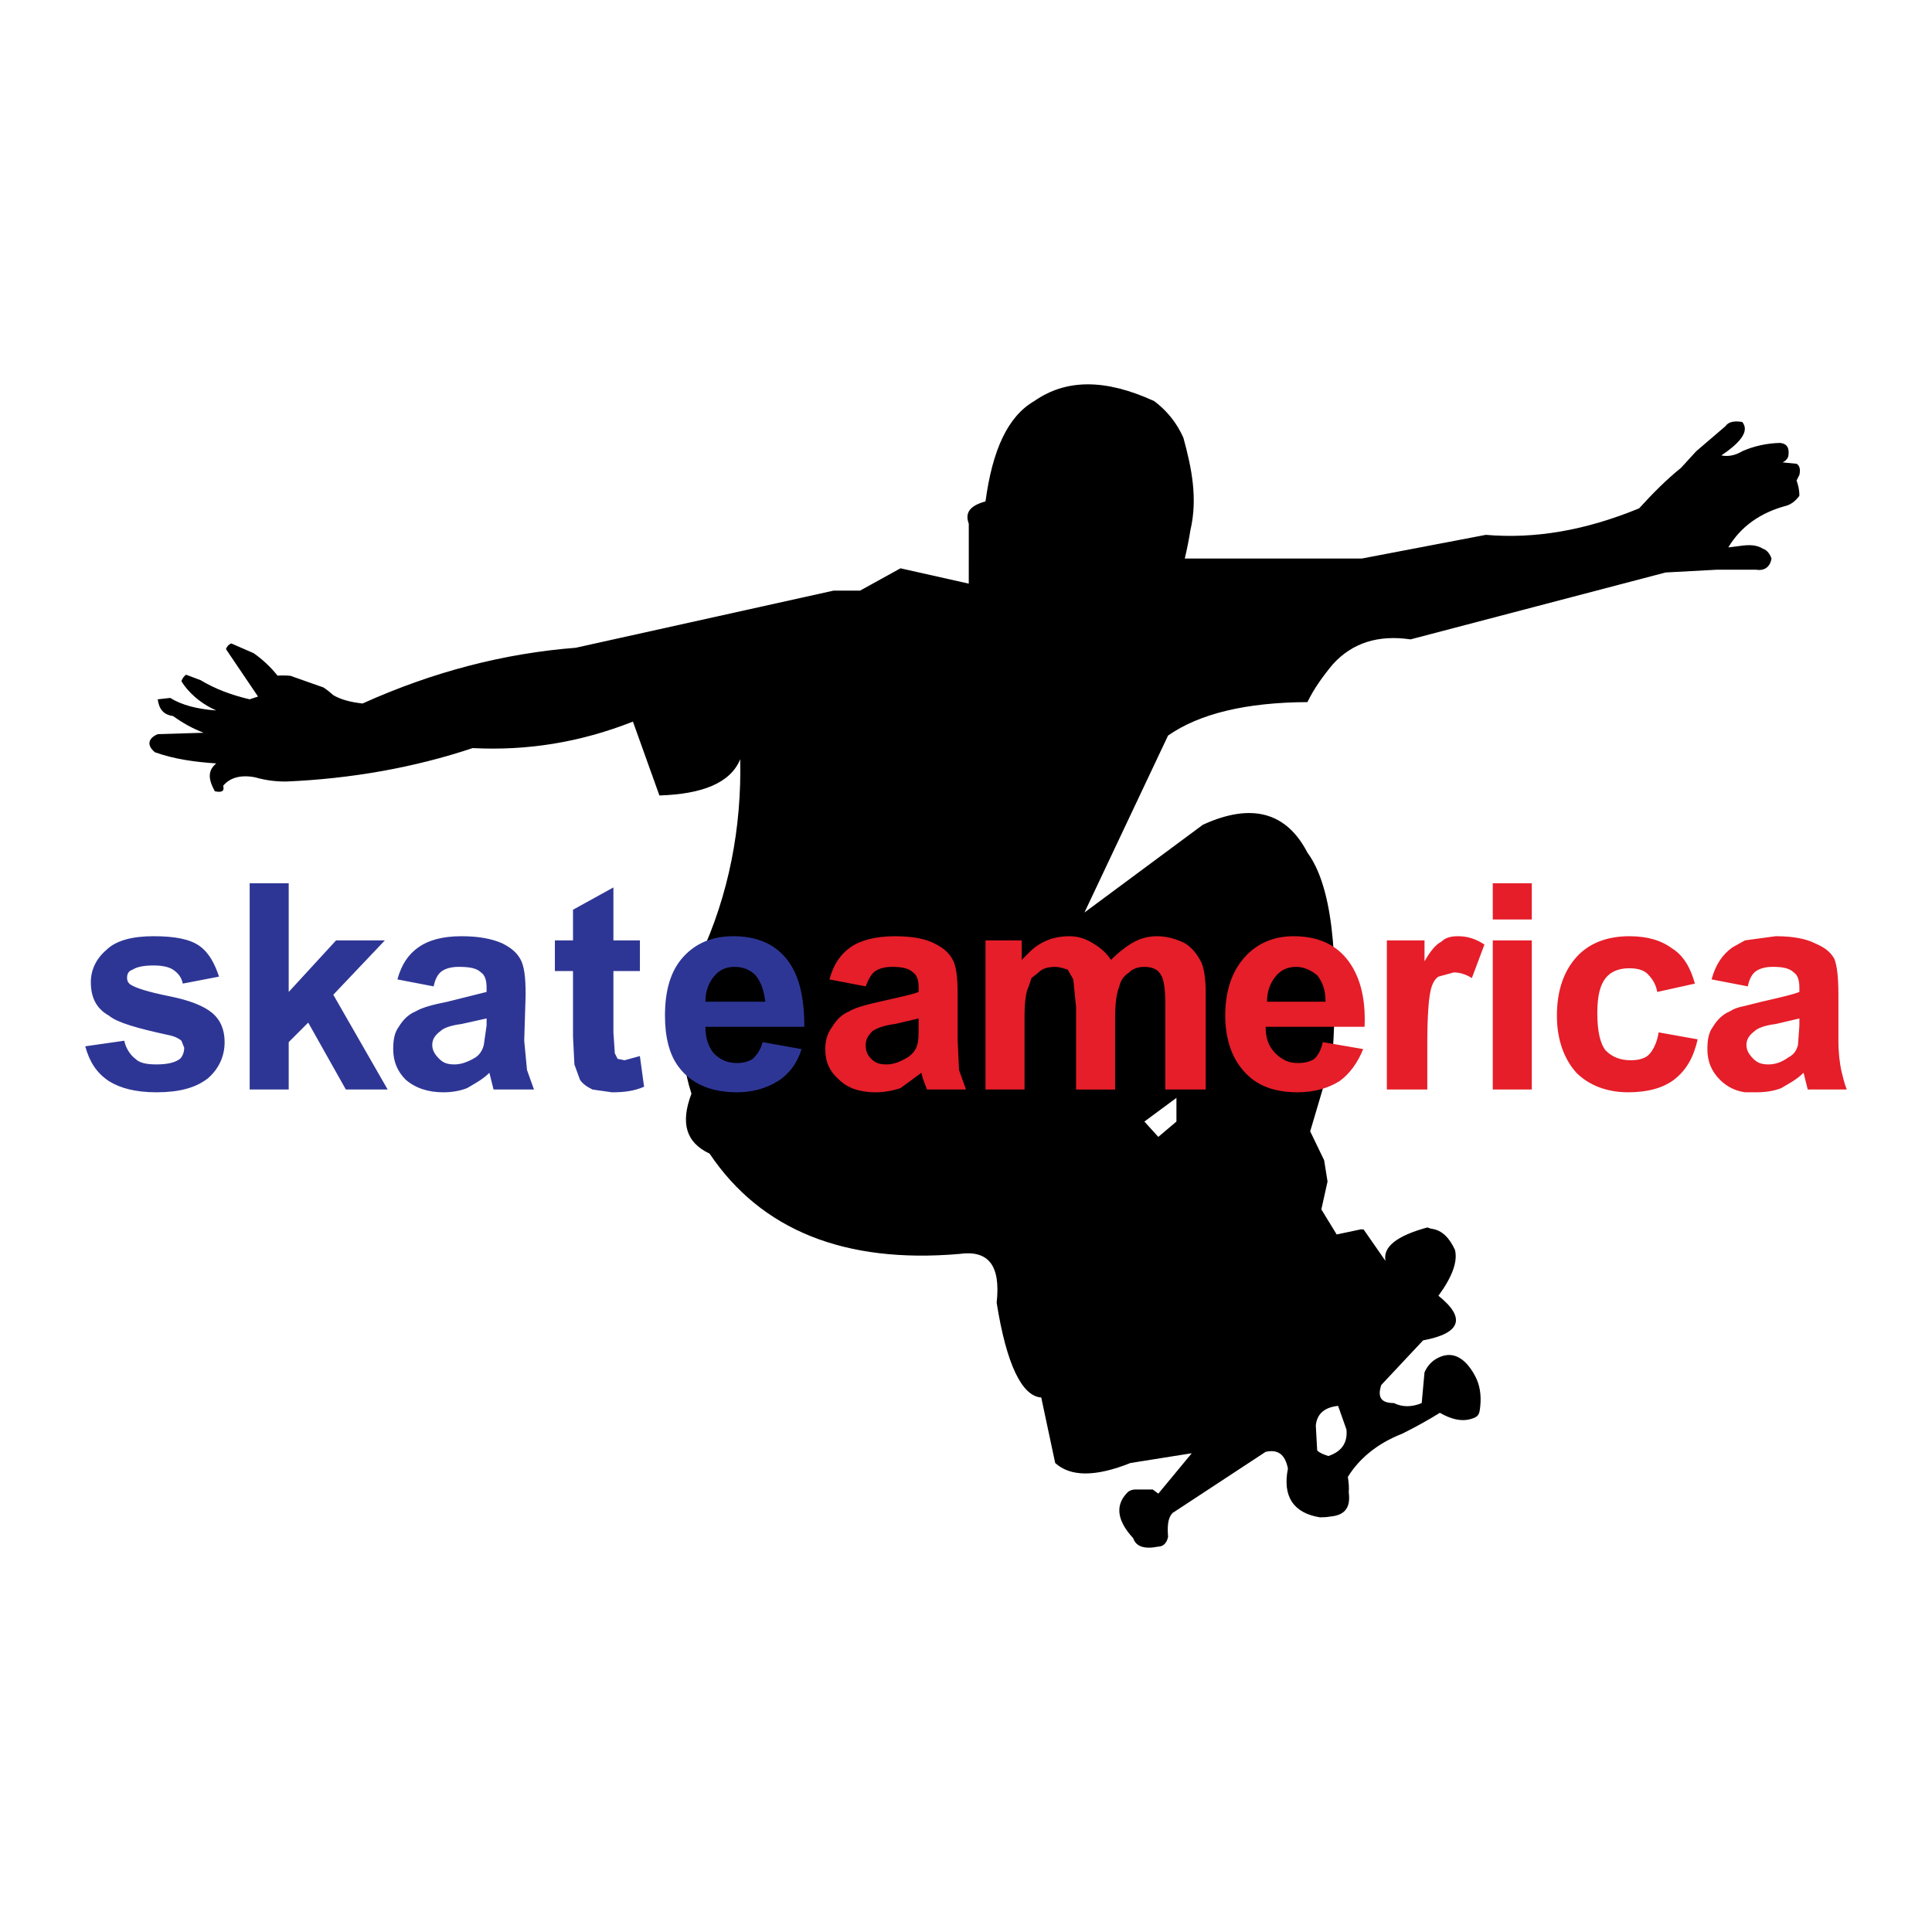
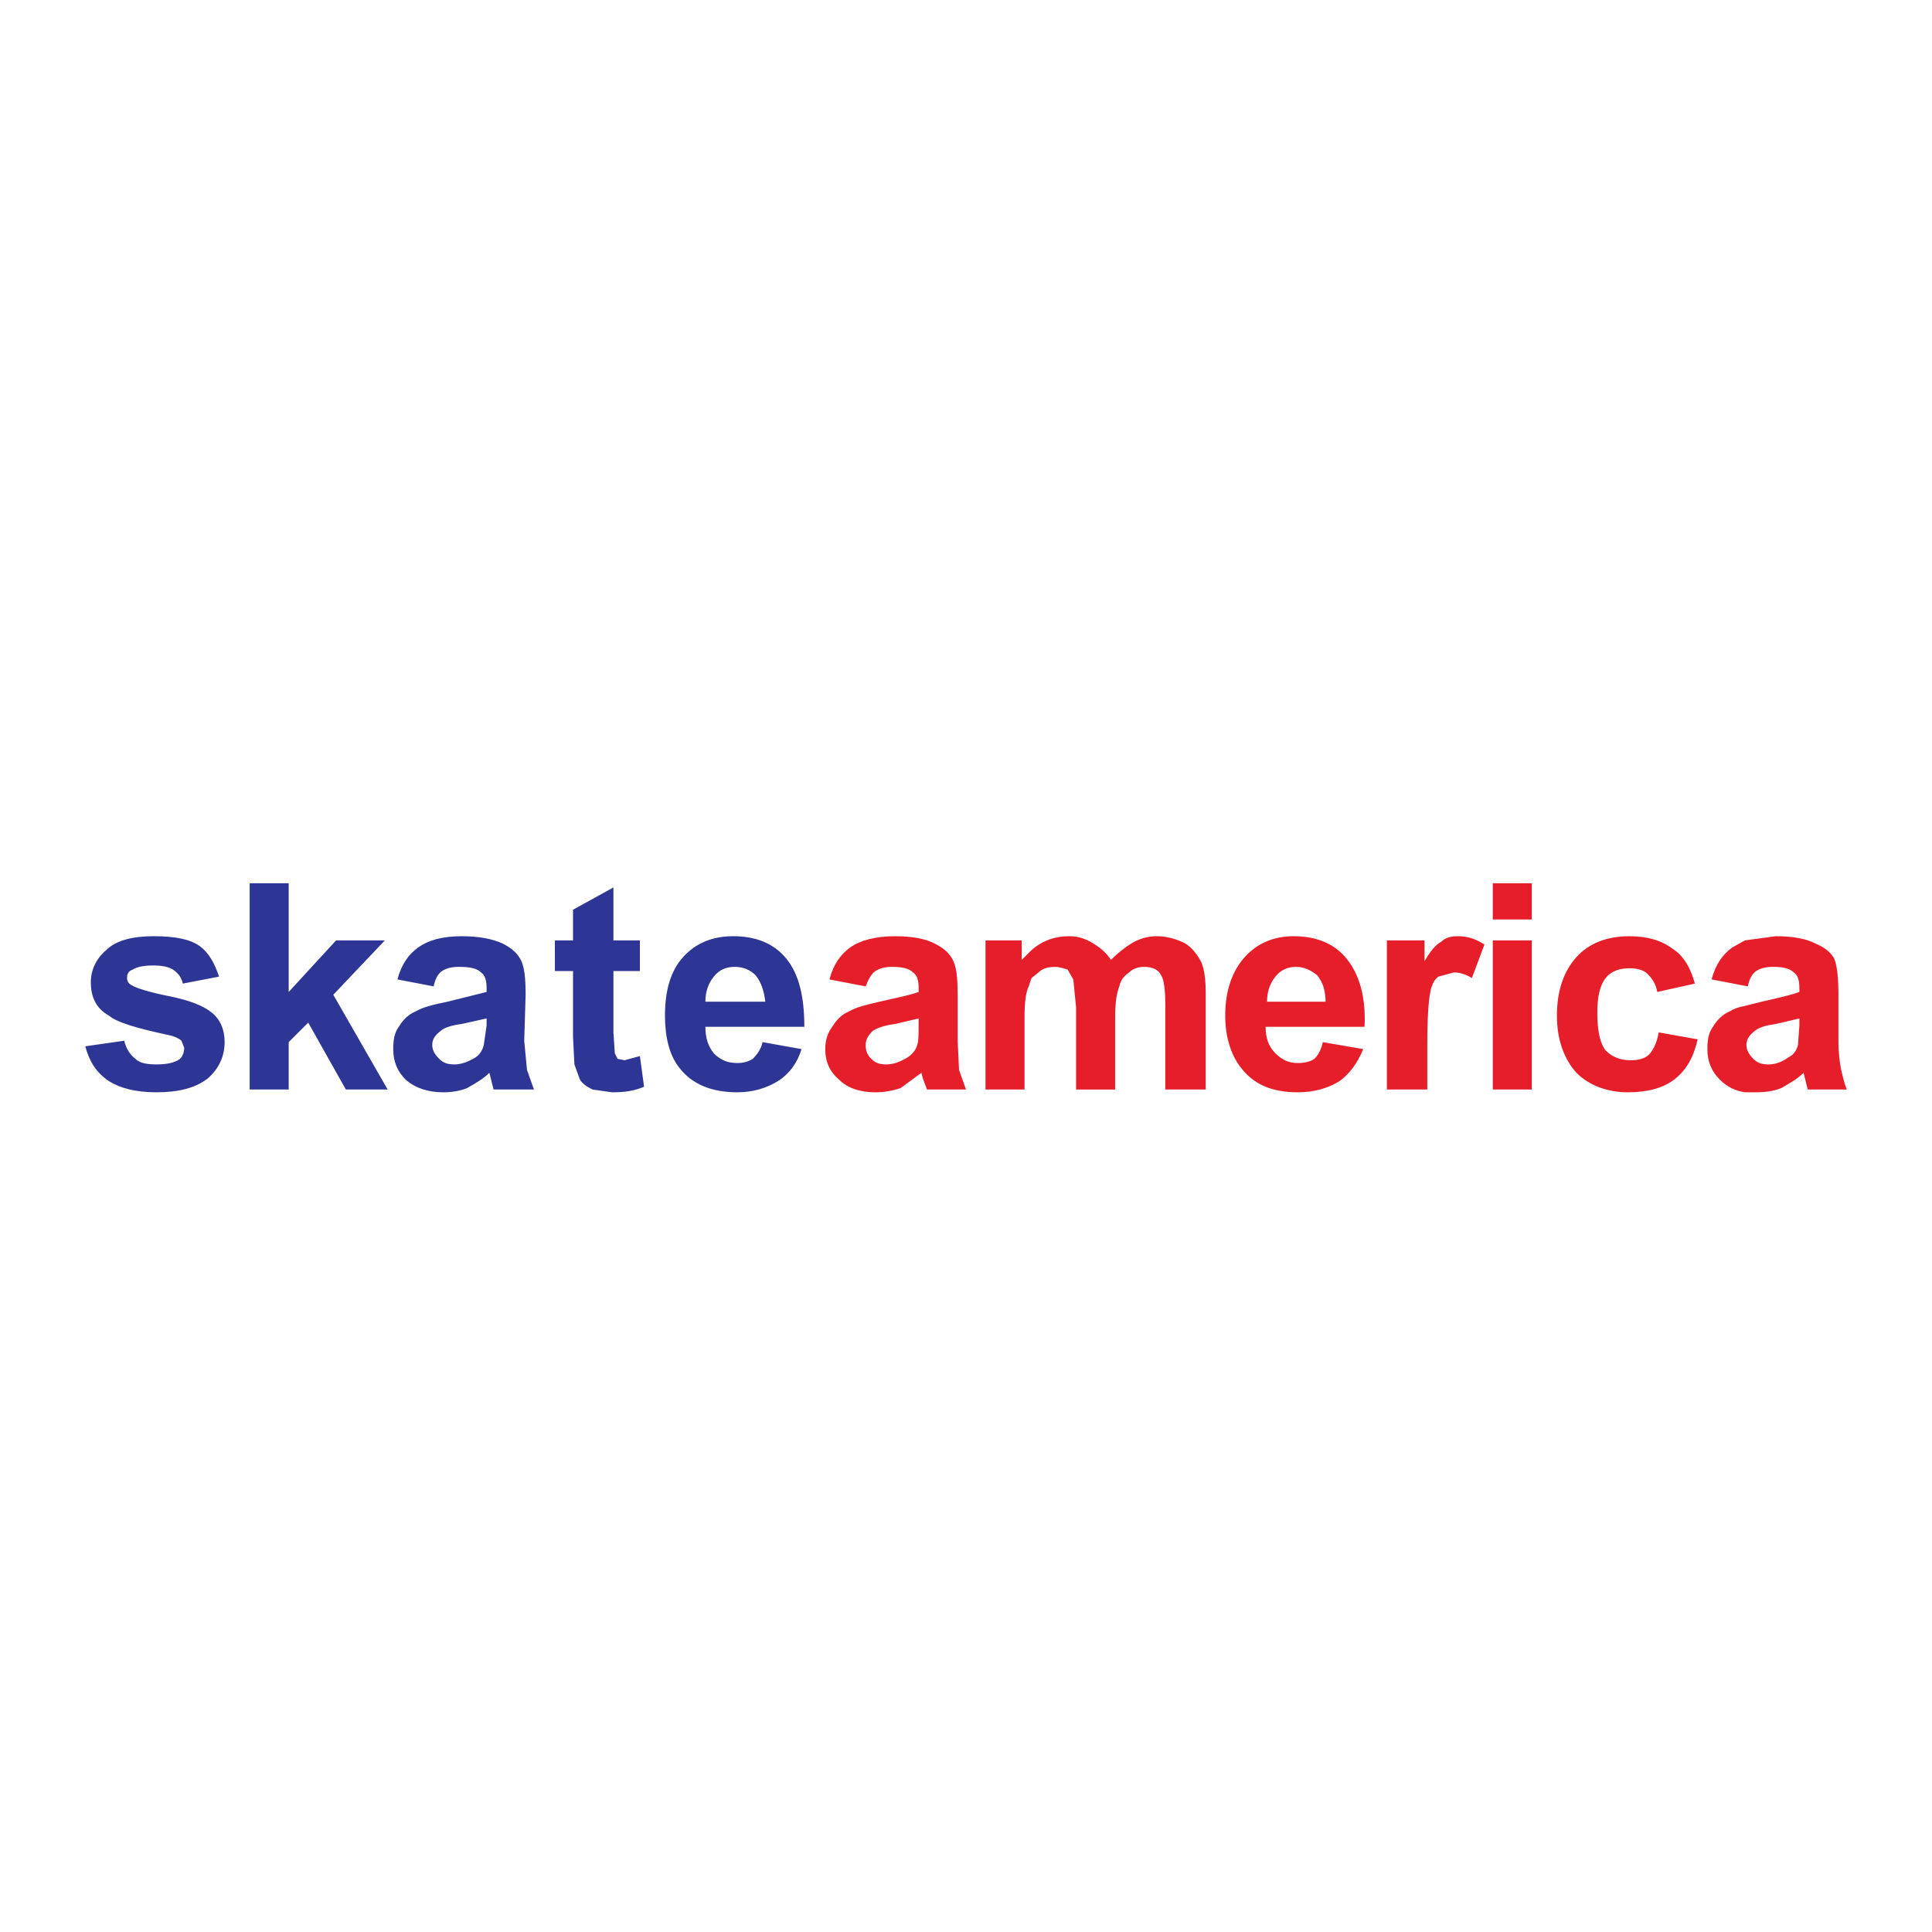
<svg xmlns="http://www.w3.org/2000/svg" version="1.0" id="Layer_1" x="0px" y="0px" width="192.756px" height="192.756px" viewBox="0 0 192.756 192.756" enable-background="new 0 0 192.756 192.756" xml:space="preserve">
  <g>
    <polygon fill-rule="evenodd" clip-rule="evenodd" fill="#FFFFFF" points="0,0 192.756,0 192.756,192.756 0,192.756 0,0  " />
-     <path fill-rule="evenodd" clip-rule="evenodd" d="M131.277,142.21l0.139,2.502c0.278,0.278,0.695,0.417,1.112,0.557   c1.252-0.417,1.946-1.252,1.808-2.642l-0.834-2.364C132.25,140.401,131.416,140.958,131.277,142.21L131.277,142.21z    M115.565,113.428l1.808-1.529v-2.364l-3.197,2.364L115.565,113.428L115.565,113.428z M135.796,122.648l0.256,0.023l2.178,3.131   c-0.278-1.391,1.112-2.503,4.171-3.337c0.133,0.038,0.261,0.08,0.385,0.123c1.117,0.129,1.836,0.957,2.373,2.102   c0.293,1.154-0.249,2.677-1.646,4.588c2.781,2.225,2.225,3.754-1.529,4.449l-4.172,4.45c-0.417,1.251,0,1.807,1.252,1.807   c0.834,0.417,1.808,0.417,2.78,0l0.279-3.059c0.312-0.729,0.86-1.303,1.701-1.603c1.505-0.537,2.62,0.601,3.346,1.957   c0.451,0.844,0.639,1.851,0.513,3.049c-0.083,0.802-0.157,1.034-0.987,1.262c-0.888,0.245-1.894,0.024-3.043-0.633   c-1.112,0.695-2.364,1.391-3.755,2.086c-2.503,0.973-4.31,2.503-5.423,4.31c0.097,0.577,0.127,1.089,0.091,1.538   c0.165,1.298-0.17,2.285-1.888,2.42c-0.272,0.054-0.596,0.074-0.983,0.074c-2.642-0.417-3.754-2.085-3.198-4.866   c-0.278-1.391-0.973-1.946-2.225-1.668c-3.097,2.035-6.194,4.07-9.292,6.105c-0.311,0.354-0.566,0.856-0.44,2.375   c-0.139,0.695-0.557,0.975-0.974,0.975c-1.39,0.277-2.225,0-2.503-0.835c-1.668-1.808-1.807-3.337-0.556-4.588   c0.139-0.14,0.417-0.278,0.834-0.278h1.669l0.556,0.417l3.337-4.032l-6.118,0.974c-3.476,1.39-5.979,1.39-7.508,0l-1.391-6.535   c-1.946-0.139-3.476-3.337-4.449-9.455c0.417-3.754-0.834-5.283-3.754-4.866c-11.401,0.974-19.744-2.363-24.888-10.011   c-2.364-1.112-2.92-3.06-1.808-5.979c-1.391-4.31-1.112-8.759,0.834-13.625c2.92-6.257,4.171-12.931,4.033-19.744   c-0.974,2.364-3.754,3.477-8.064,3.615l-2.642-7.369c-5.283,2.085-10.567,2.92-15.99,2.642c-5.839,1.946-12.096,3.059-18.631,3.337   c-1.112,0-2.086-0.139-3.059-0.417c-1.39-0.278-2.502,0-3.198,0.834c0.139,0.556-0.139,0.695-0.834,0.556   c-0.695-1.251-0.695-2.085,0.139-2.781c-2.085-0.139-4.171-0.417-6.118-1.112c-0.834-0.695-0.695-1.391,0.278-1.808l4.588-0.139   c-1.113-0.417-2.086-0.973-3.059-1.668c-0.973-0.139-1.391-0.695-1.529-1.668l1.251-0.139c1.112,0.695,2.642,1.112,4.588,1.251   c-1.251-0.556-2.364-1.39-3.198-2.502l-0.278-0.417c0.093-0.279,0.249-0.494,0.466-0.648l1.453,0.546   c1.417,0.856,3.025,1.47,4.894,1.91l0.834-0.278l-3.198-4.728c0.101-0.302,0.275-0.458,0.521-0.573l2.232,0.972   c0.923,0.644,1.709,1.391,2.391,2.243c0.444-0.027,0.873-0.021,1.284,0.017l3.301,1.165c0.338,0.225,0.663,0.48,0.977,0.765   c0.695,0.417,1.668,0.695,2.92,0.834c7.091-3.198,14.182-5.006,21.273-5.562l25.722-5.701h2.642l4.032-2.225l6.813,1.529V52.25   c-0.417-1.112,0.139-1.808,1.668-2.225c0.695-5.145,2.225-8.482,4.866-10.011c3.198-2.225,7.092-2.225,11.958,0   c0.968,0.726,1.755,1.589,2.378,2.618c0.209,0.349,0.385,0.689,0.542,1.043c0.823,3.012,1.449,6.046,0.695,9.242   c-0.14,0.896-0.325,1.832-0.557,2.809h17.658l12.375-2.364c4.866,0.417,9.872-0.417,15.295-2.642   c1.39-1.529,2.78-2.919,4.171-4.032l1.529-1.669l2.92-2.502c0.278-0.417,0.834-0.556,1.669-0.417c0.694,0.834,0,1.946-2.086,3.337   c0.695,0.139,1.391,0,2.086-0.417c1.168-0.519,2.457-0.795,3.754-0.83c0.792,0.069,0.959,0.593,0.845,1.322   c-0.075,0.267-0.256,0.465-0.567,0.62l1.391,0.14c0.278,0.139,0.417,0.556,0.278,1.112l-0.278,0.557   c0.14,0.417,0.278,0.834,0.278,1.529c-0.417,0.556-0.834,0.834-1.252,0.973c-2.642,0.695-4.588,2.086-5.839,4.171l1.112-0.139   c0.973-0.139,1.668-0.139,2.363,0.278c0.417,0.139,0.695,0.556,0.835,0.974c-0.14,0.834-0.695,1.251-1.53,1.112h-3.893   l-5.146,0.278l-25.443,6.674c-3.233-0.476-5.816,0.351-7.748,2.478c-0.992,1.187-1.881,2.427-2.542,3.78   c-6.118,0.033-10.753,1.144-13.903,3.336l-1.121,2.372c-1.556,3.292-3.11,6.585-4.667,9.878c-0.852,1.803-1.703,3.605-2.555,5.408   l11.818-8.759c4.866-2.225,8.343-1.251,10.429,2.781c2.363,3.198,3.197,9.872,2.502,20.3l-2.225,7.508l1.391,2.881l0.34,2.125   l-0.618,2.781l1.53,2.503L135.796,122.648L135.796,122.648z" />
    <path fill-rule="evenodd" clip-rule="evenodd" fill="#E51E29" d="M102.635,98.412c-0.278,0.556-0.417,1.528-0.417,3.059v7.229   h-3.894V93.823h3.615v1.946l0.974-0.973c1.112-0.973,2.363-1.39,3.754-1.39c0.974,0,1.669,0.278,2.363,0.695   c0.695,0.417,1.391,0.974,1.808,1.668c0.695-0.695,1.391-1.251,2.086-1.668c0.695-0.417,1.529-0.695,2.503-0.695   s1.946,0.278,2.78,0.695c0.695,0.417,1.252,1.112,1.669,1.947c0.278,0.695,0.417,1.669,0.417,3.059v9.594h-4.032v-8.481   c0-1.529-0.14-2.502-0.417-2.92c-0.278-0.556-0.834-0.834-1.668-0.834c-0.557,0-1.113,0.139-1.53,0.557   c-0.417,0.277-0.834,0.695-0.973,1.391c-0.278,0.694-0.417,1.668-0.417,3.197v7.091h-3.894v-8.203l-0.278-2.78l-0.556-0.974   c-0.418-0.139-0.835-0.278-1.252-0.278c-0.695,0-1.251,0.139-1.668,0.557l-0.695,0.556L102.635,98.412L102.635,98.412   L102.635,98.412z M134.336,95.631c1.252,1.529,1.947,3.754,1.808,6.812h-9.872c0,1.112,0.278,1.947,0.974,2.643   c0.695,0.694,1.391,0.973,2.225,0.973c0.695,0,1.251-0.139,1.668-0.417c0.418-0.417,0.695-0.974,0.835-1.669l4.032,0.695   c-0.557,1.391-1.391,2.503-2.364,3.198c-1.112,0.695-2.503,1.112-4.171,1.112c-2.642,0-4.449-0.834-5.7-2.503   c-0.974-1.251-1.53-3.059-1.53-5.145c0-2.502,0.695-4.449,1.947-5.839c1.251-1.391,2.92-2.085,4.866-2.085   C131.277,93.406,133.085,94.101,134.336,95.631L134.336,95.631L134.336,95.631z M143.791,93.962   c0.417-0.417,0.974-0.556,1.669-0.556c0.973,0,1.807,0.278,2.642,0.834l-1.252,3.337c-0.695-0.417-1.251-0.556-1.808-0.556   l-1.529,0.417c-0.417,0.278-0.695,0.834-0.834,1.668c-0.139,0.695-0.278,2.364-0.278,5.006v4.588h-4.032V93.823h3.755v2.085   C142.679,94.936,143.234,94.24,143.791,93.962L143.791,93.962L143.791,93.962z M129.331,96.465c-0.835,0-1.53,0.278-2.086,0.974   s-0.834,1.529-0.834,2.502h5.839c0-1.111-0.277-1.946-0.834-2.642C130.721,96.743,130.026,96.465,129.331,96.465L129.331,96.465   L129.331,96.465z M152.828,93.823V108.7h-3.893V93.823H152.828L152.828,93.823L152.828,93.823z M152.828,91.738h-3.893v-3.615   h3.893V91.738L152.828,91.738L152.828,91.738z M162.562,96.604c-0.974,0-1.808,0.278-2.364,0.973   c-0.556,0.695-0.834,1.808-0.834,3.477c0,1.807,0.278,3.059,0.834,3.754c0.695,0.695,1.53,0.973,2.503,0.973   c0.695,0,1.391-0.139,1.808-0.556s0.834-1.252,0.974-2.225l3.894,0.695c-0.418,1.808-1.113,3.059-2.364,4.032   c-1.112,0.834-2.642,1.251-4.589,1.251c-2.085,0-3.893-0.695-5.144-1.946c-1.252-1.391-1.947-3.337-1.947-5.701   c0-2.502,0.695-4.449,1.947-5.839c1.251-1.391,3.059-2.085,5.283-2.085c1.808,0,3.198,0.417,4.31,1.251   c1.113,0.695,1.809,1.946,2.226,3.476l-3.755,0.834c-0.139-0.834-0.556-1.391-0.973-1.808S163.257,96.604,162.562,96.604   L162.562,96.604L162.562,96.604z M177.161,93.406c1.807,0,3.059,0.278,3.893,0.695c0.974,0.417,1.53,0.834,1.946,1.53   c0.278,0.695,0.418,1.808,0.418,3.615v4.588c0,1.252,0.139,2.225,0.277,2.92c0.14,0.556,0.278,1.251,0.557,1.946h-3.894   l-0.277-1.112l-0.14-0.556c-0.695,0.695-1.529,1.112-2.225,1.529c-0.695,0.278-1.529,0.417-2.503,0.417h-1.112   c-0.973-0.139-1.808-0.556-2.503-1.251c-0.834-0.835-1.251-1.808-1.251-3.06c0-0.973,0.14-1.668,0.557-2.225   c0.417-0.694,0.973-1.251,1.668-1.529c0.417-0.278,0.835-0.417,1.529-0.556l1.669-0.418c1.808-0.417,3.059-0.694,3.754-0.973   v-0.417c0-0.695-0.139-1.252-0.557-1.529c-0.417-0.417-1.112-0.557-2.085-0.557c-0.695,0-1.252,0.139-1.669,0.417   c-0.417,0.278-0.695,0.834-0.834,1.53l-3.615-0.695c0.417-1.53,1.112-2.503,2.086-3.198l1.251-0.695L177.161,93.406L177.161,93.406   L177.161,93.406z M179.386,104.251l0.139-1.946v-0.695l-2.363,0.557c-1.112,0.139-1.808,0.417-2.086,0.694   c-0.557,0.417-0.834,0.835-0.834,1.391c0,0.557,0.277,0.974,0.694,1.391c0.418,0.417,0.835,0.556,1.53,0.556   s1.39-0.277,1.946-0.694C178.968,105.225,179.246,104.808,179.386,104.251L179.386,104.251L179.386,104.251z M89.009,96.465   c-0.695,0-1.251,0.139-1.668,0.417c-0.417,0.278-0.695,0.834-0.973,1.53l-3.615-0.695c0.417-1.53,1.112-2.503,2.085-3.198   c0.974-0.695,2.503-1.112,4.449-1.112c1.808,0,3.059,0.278,3.893,0.695c0.834,0.417,1.391,0.834,1.808,1.53   c0.417,0.695,0.557,1.808,0.557,3.615v4.588l0.139,2.92l0.695,1.946h-3.893l-0.417-1.112l-0.14-0.556l-2.085,1.529   c-0.834,0.278-1.668,0.417-2.502,0.417c-1.529,0-2.781-0.417-3.615-1.251c-0.973-0.835-1.39-1.808-1.39-3.06   c0-0.973,0.278-1.668,0.695-2.225c0.417-0.694,0.974-1.251,1.669-1.529c0.695-0.417,1.807-0.695,3.059-0.974   c1.808-0.417,3.198-0.694,3.893-0.973v-0.417c0-0.695-0.139-1.252-0.556-1.529C90.677,96.604,89.982,96.465,89.009,96.465   L89.009,96.465L89.009,96.465z M89.287,102.166c-1.112,0.139-1.807,0.417-2.224,0.694c-0.417,0.417-0.695,0.835-0.695,1.391   c0,0.557,0.139,0.974,0.556,1.391c0.417,0.417,0.834,0.556,1.53,0.556s1.39-0.277,2.085-0.694c0.417-0.278,0.834-0.695,0.973-1.252   c0.139-0.417,0.139-0.974,0.139-1.946v-0.695L89.287,102.166L89.287,102.166z" />
    <path fill-rule="evenodd" clip-rule="evenodd" fill="#2E3695" d="M10.59,94.796c0.973-0.973,2.642-1.39,4.728-1.39   c2.085,0,3.615,0.278,4.588,0.973s1.529,1.808,1.947,3.059l-3.615,0.695c-0.139-0.695-0.556-1.112-0.973-1.391   c-0.417-0.278-1.112-0.417-1.946-0.417c-0.974,0-1.669,0.139-2.086,0.417c-0.417,0.139-0.556,0.417-0.556,0.834   c0,0.278,0.139,0.557,0.417,0.695c0.417,0.278,1.668,0.695,3.754,1.112c2.086,0.417,3.477,0.974,4.311,1.669   c0.834,0.695,1.251,1.668,1.251,2.919c0,1.391-0.556,2.643-1.668,3.615c-1.251,0.974-2.92,1.391-5.145,1.391   c-2.086,0-3.615-0.417-4.728-1.112c-1.251-0.834-1.946-1.946-2.364-3.476l3.894-0.557c0.139,0.695,0.556,1.391,1.112,1.808   c0.417,0.417,1.113,0.556,2.086,0.556s1.808-0.139,2.364-0.556c0.278-0.278,0.417-0.695,0.417-1.112l-0.278-0.695   c-0.139-0.139-0.556-0.417-1.251-0.557c-3.198-0.694-5.144-1.251-5.979-1.946c-1.251-0.695-1.807-1.808-1.807-3.337   C9.061,96.743,9.616,95.631,10.59,94.796L10.59,94.796L10.59,94.796z M28.804,88.123v10.845l4.727-5.145h4.867l-5.145,5.423   l5.423,9.454h-4.171l-3.754-6.674l-1.947,1.946v4.728h-3.894V88.123H28.804L28.804,88.123L28.804,88.123z M44.099,96.882   c-0.417,0.278-0.695,0.834-0.834,1.53l-3.615-0.695c0.417-1.53,1.112-2.503,2.085-3.198c0.973-0.695,2.364-1.112,4.31-1.112   c1.808,0,3.059,0.278,4.032,0.695c0.834,0.417,1.391,0.834,1.808,1.53s0.557,1.808,0.557,3.615l-0.14,4.588l0.278,2.92l0.695,1.946   h-4.032l-0.417-1.668c-0.695,0.695-1.529,1.112-2.225,1.529c-0.695,0.278-1.529,0.417-2.364,0.417   c-1.529,0-2.781-0.417-3.754-1.251c-0.834-0.835-1.251-1.808-1.251-3.06c0-0.973,0.139-1.668,0.556-2.225   c0.417-0.694,0.974-1.251,1.668-1.529c0.695-0.417,1.808-0.695,3.198-0.974l3.893-0.973v-0.417c0-0.695-0.139-1.252-0.556-1.529   c-0.417-0.417-1.112-0.557-2.225-0.557C45.072,96.465,44.516,96.604,44.099,96.882L44.099,96.882L44.099,96.882z M55.361,93.823   h1.808v-3.059l4.032-2.225v5.284h2.642v3.059h-2.642V103l0.139,2.086l0.278,0.556l0.695,0.139l1.529-0.417l0.417,3.06   c-0.973,0.417-1.946,0.556-3.198,0.556l-1.946-0.278c-0.557-0.277-0.974-0.556-1.251-0.973l-0.556-1.53l-0.139-2.78v-6.535h-1.808   V93.823L55.361,93.823L55.361,93.823z M73.297,96.465c-0.834,0-1.529,0.278-2.085,0.974c-0.557,0.695-0.834,1.529-0.834,2.502   h5.979c-0.139-1.111-0.417-1.946-0.973-2.642C74.826,96.743,74.131,96.465,73.297,96.465L73.297,96.465L73.297,96.465z    M73.158,93.406c2.225,0,4.032,0.695,5.284,2.225c1.251,1.529,1.807,3.754,1.807,6.812h-9.872c0,1.112,0.278,1.947,0.834,2.643   c0.695,0.694,1.39,0.973,2.363,0.973c0.556,0,1.112-0.139,1.53-0.417c0.417-0.417,0.834-0.974,0.973-1.669l3.893,0.695   c-0.417,1.391-1.251,2.503-2.364,3.198s-2.502,1.112-4.032,1.112c-2.642,0-4.588-0.834-5.84-2.503   c-0.973-1.251-1.39-3.059-1.39-5.145c0-2.502,0.556-4.449,1.807-5.839S71.072,93.406,73.158,93.406L73.158,93.406L73.158,93.406z    M48.548,101.609l-2.503,0.557c-1.112,0.139-1.808,0.417-2.085,0.694c-0.556,0.417-0.834,0.835-0.834,1.391   c0,0.557,0.278,0.974,0.695,1.391s0.834,0.556,1.53,0.556c0.695,0,1.39-0.277,2.085-0.694c0.417-0.278,0.695-0.695,0.834-1.252   l0.278-1.946V101.609L48.548,101.609z" />
  </g>
</svg>